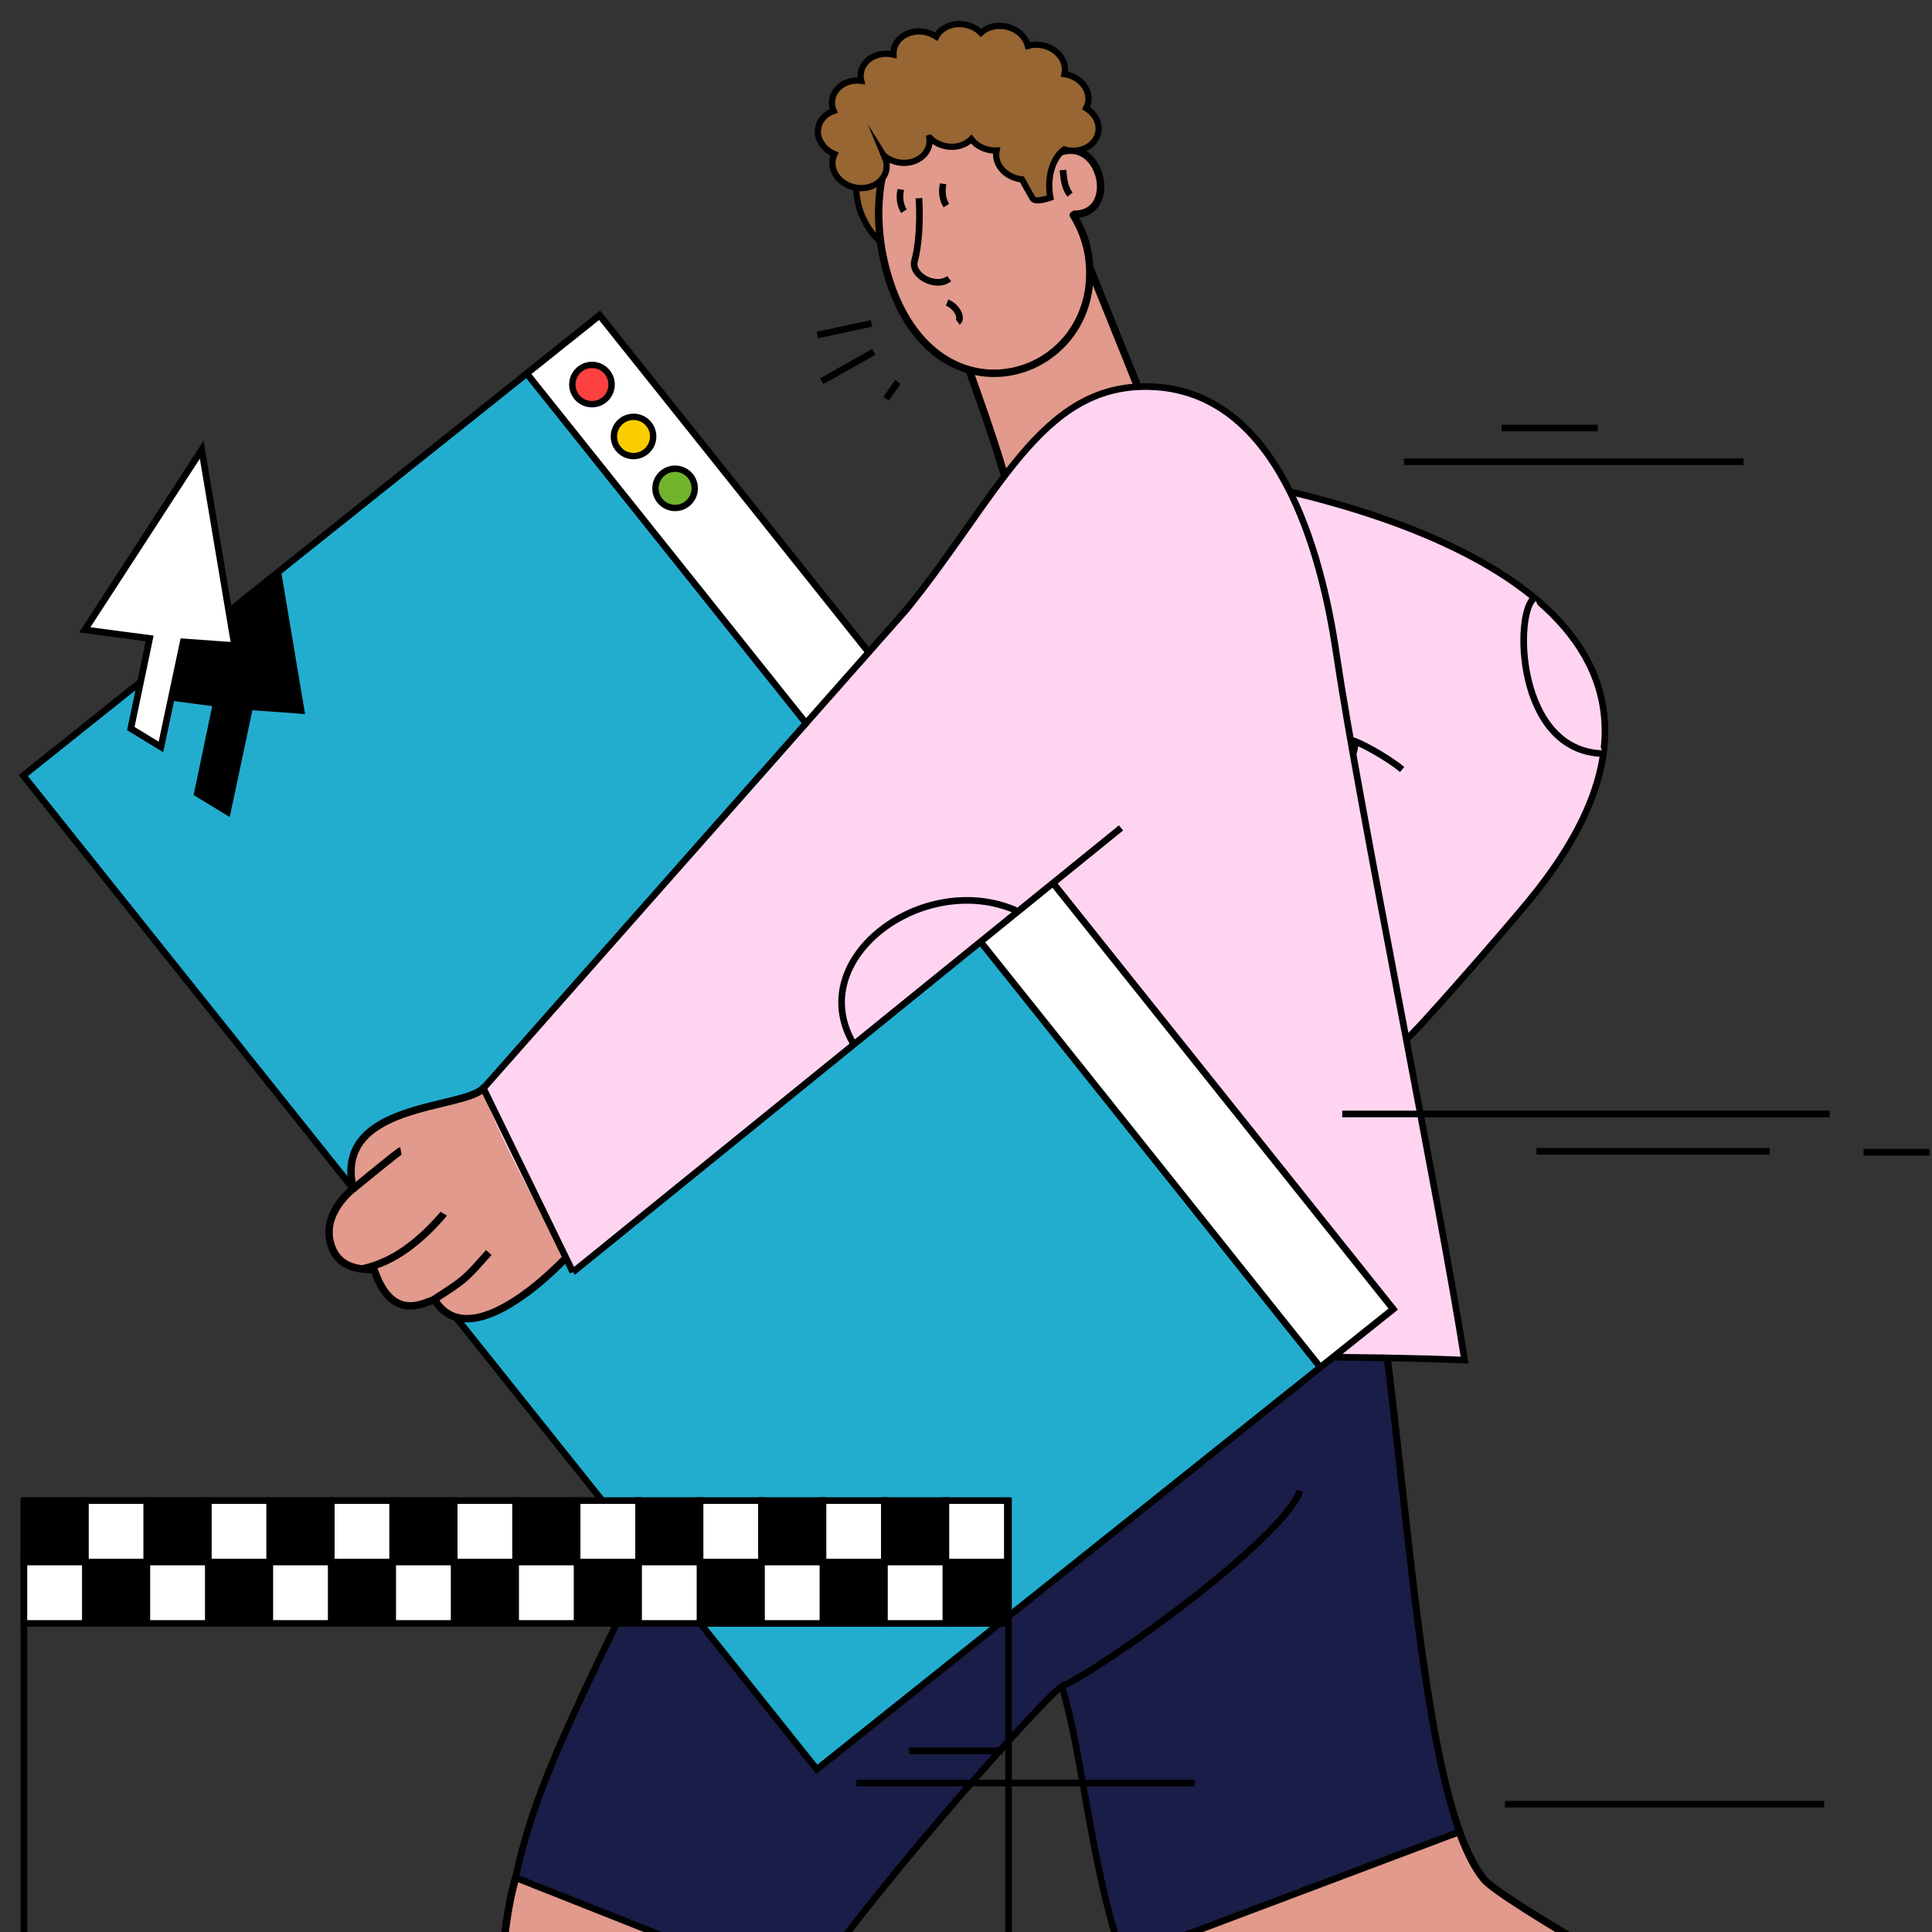
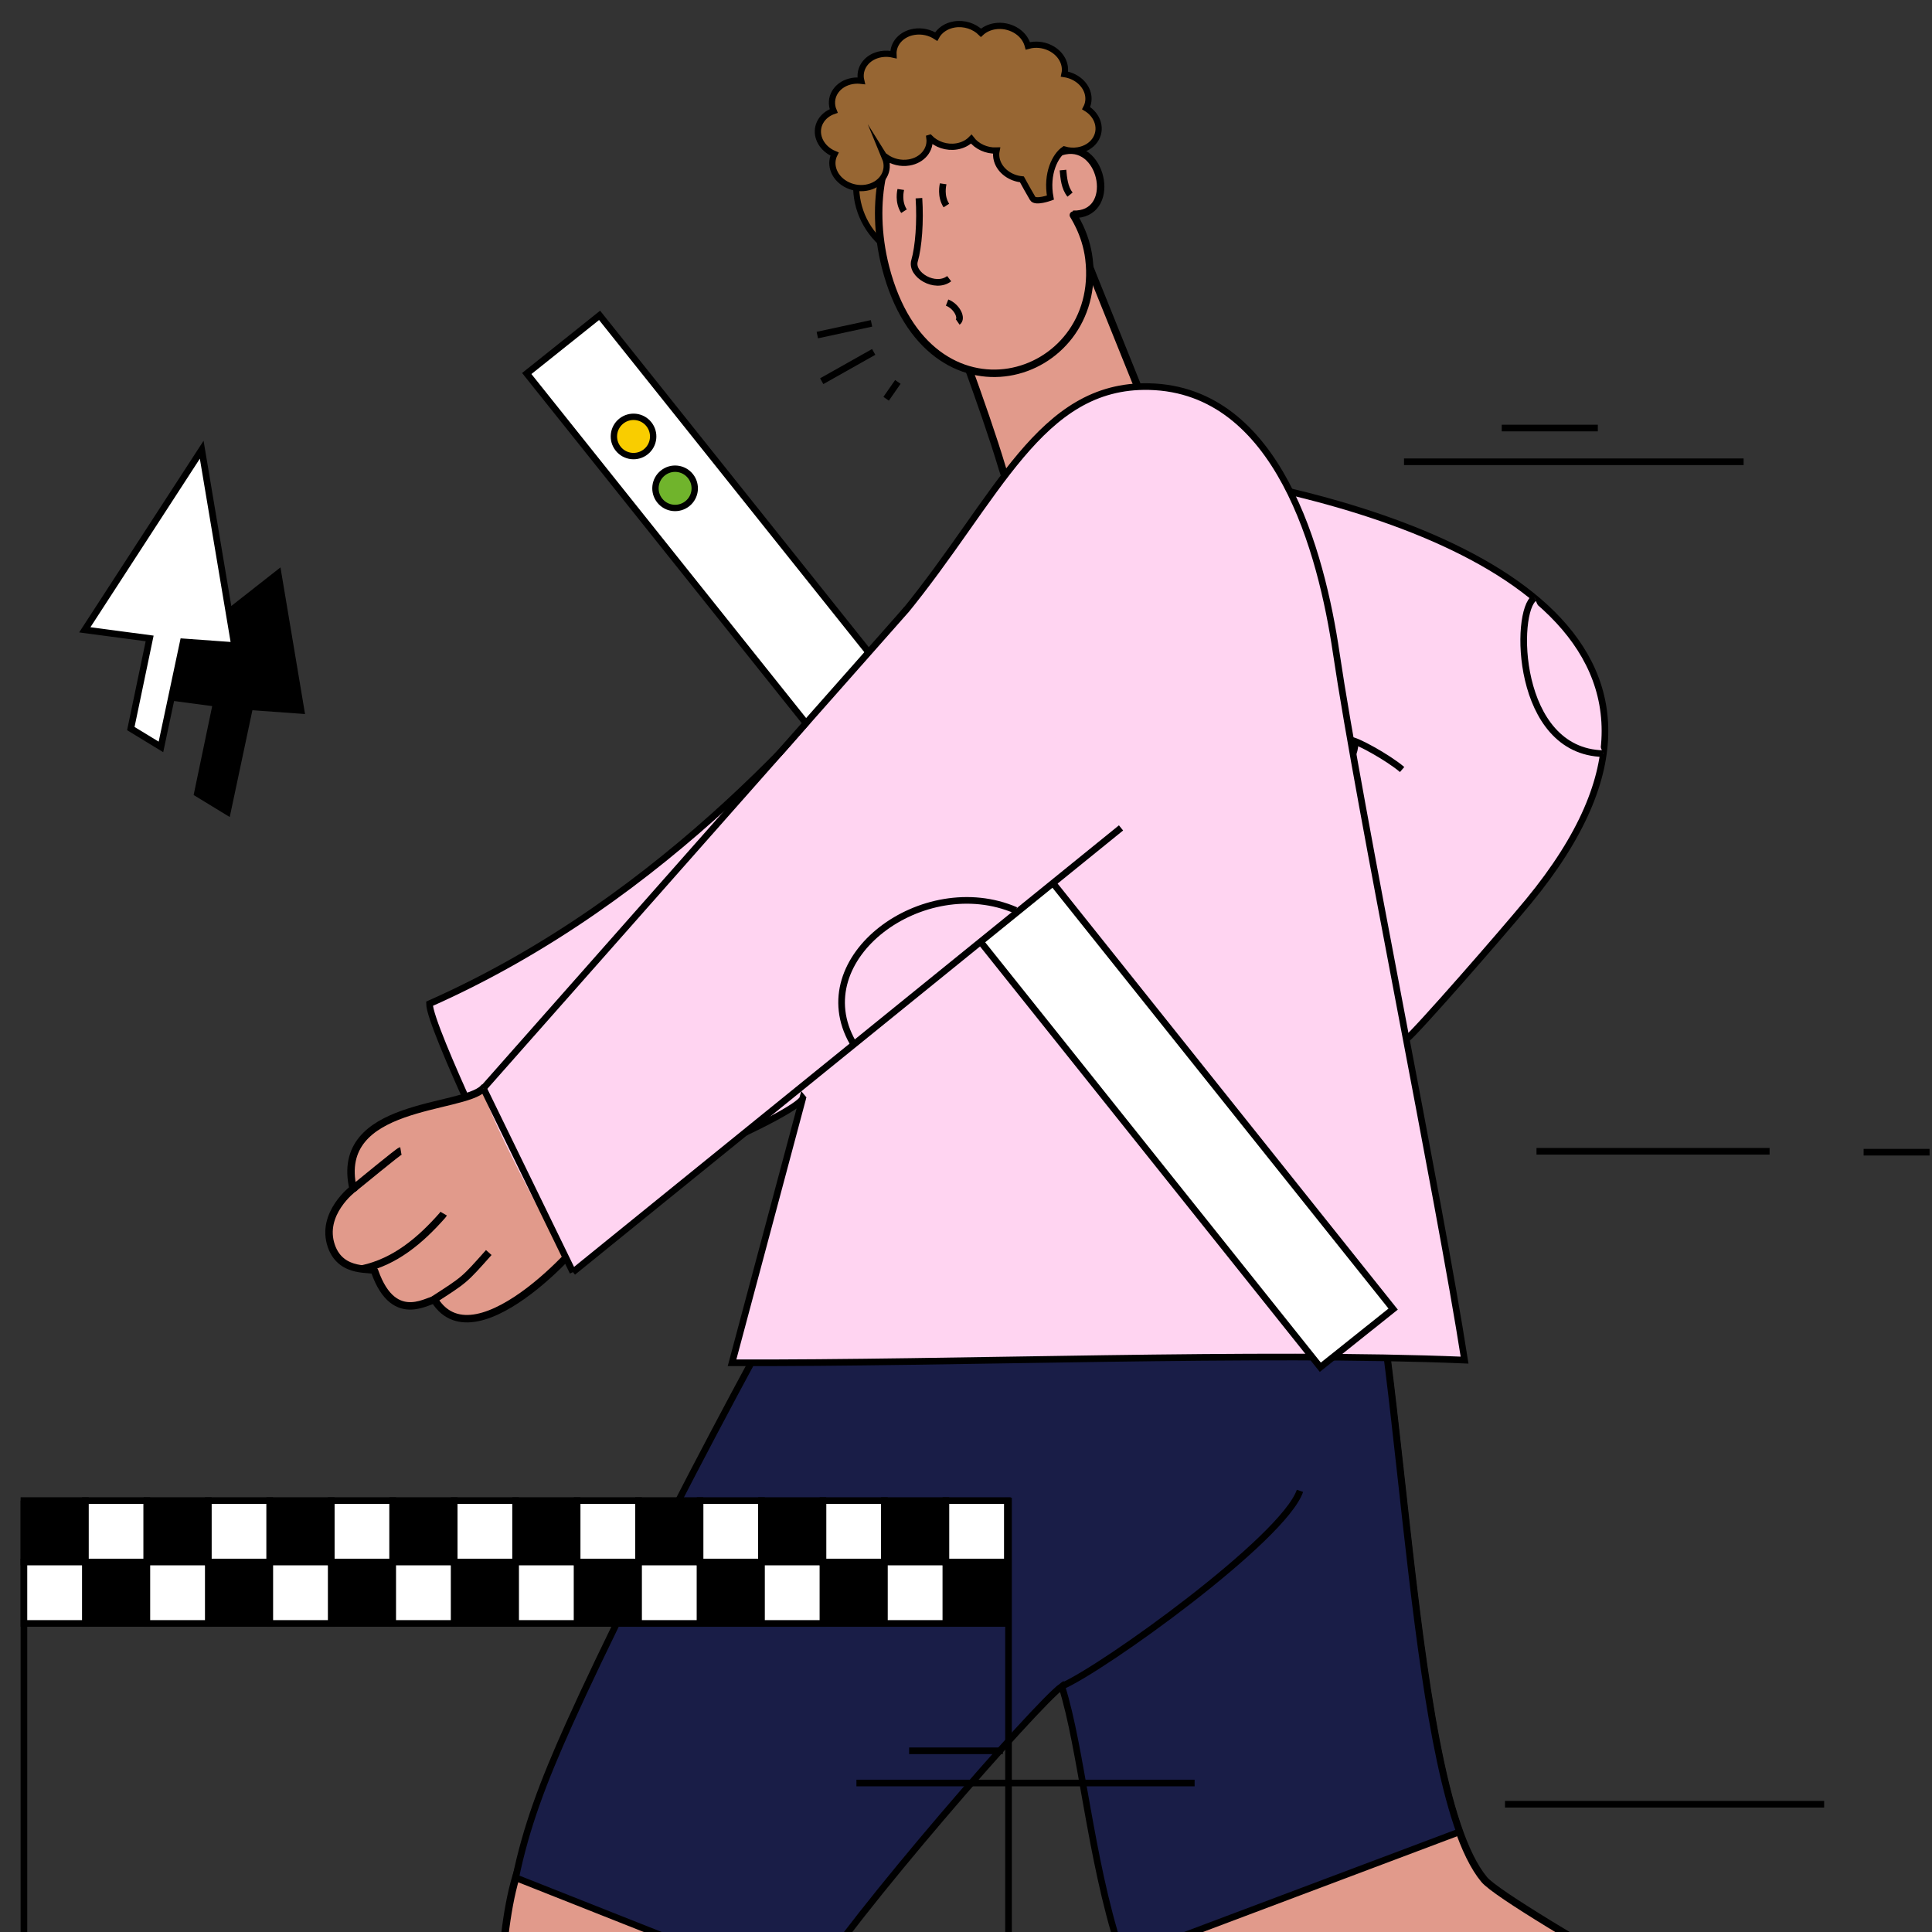
<svg xmlns="http://www.w3.org/2000/svg" id="Layer_1" width="1162.12" height="1162.12" viewBox="0 0 1162.12 1162.12">
  <rect x="0" y="0" width="1162.12" height="1162.12" fill="#333333" stroke="none" />
  <defs>
    <style>.cls-1,.cls-2{fill:none;}.cls-3,.cls-4,.cls-5,.cls-6,.cls-7,.cls-8,.cls-9,.cls-10,.cls-11,.cls-12,.cls-13{fill-rule:evenodd;}.cls-3,.cls-5{fill:#ffd4f1;}.cls-4{fill:#fc4040;}.cls-4,.cls-14,.cls-15,.cls-5,.cls-6,.cls-7,.cls-8,.cls-9,.cls-10,.cls-16,.cls-11,.cls-2,.cls-12,.cls-17,.cls-13{stroke:#000;}.cls-4,.cls-15,.cls-5,.cls-6,.cls-7,.cls-8,.cls-9,.cls-10,.cls-11,.cls-2,.cls-12,.cls-17,.cls-13{stroke-miterlimit:22.93;}.cls-4,.cls-6,.cls-8{stroke-width:3.83px;}.cls-14,.cls-15,.cls-11{fill:#fff;}.cls-14,.cls-16{stroke-miterlimit:22.93;stroke-width:3.99px;}.cls-15,.cls-5,.cls-11,.cls-2,.cls-12,.cls-17,.cls-13{stroke-width:3.99px;}.cls-6{fill:#70b42c;}.cls-7{stroke-width:3.74px;}.cls-7,.cls-9{fill:#976633;}.cls-8{fill:#f9cd00;}.cls-9{stroke-width:3.67px;}.cls-10{fill:#e19a8b;stroke-width:4.48px;}.cls-18{clip-path:url(#clippath-1);}.cls-16{fill:#22adcf;}.cls-12{fill:#191d47;}.cls-19{clip-path:url(#clippath);}</style>
    <clipPath id="clippath">
      <rect class="cls-1" width="1162.12" height="1162.12" />
    </clipPath>
    <clipPath id="clippath-1">
      <rect class="cls-1" width="1384" height="1164.02" />
    </clipPath>
  </defs>
  <g class="cls-19">
    <g class="cls-18">
      <path class="cls-5" d="M739.42,288.08c137.76,25.16,309.76,96.65,179.99,254.1-15.77,19.13-67.5,78.43-73.4,82.88l-88.69-75.61c6.87-12.51,66.16-98.94,56.64-103.44-27.13-12.83-100.96,15.75-130.66,22.13-66.14,14.21-145.3-73.15-45.24-137.48,57.7-37.1,42.84-83.43,101.35-42.58h.01Z" />
      <path class="cls-5" d="M923.04,359.66c-12.33,7.59-11.52,92.51,41.41,93.66" />
      <path class="cls-5" d="M812.2,445.24c3.02-.52,23.02,10.6,31.19,17.64" />
      <path class="cls-9" d="M531.21,74.92c-23.97,23.43-21.74,61.25,9.13,78.64,1.75.99,14.89-16.15,13.28-26.98-3.93-26.35-1.92-37.1-22.41-51.66h0Z" />
      <path class="cls-10" d="M644.97,133.94c-25.81,4.13-59.56,18.91-85.38,23.03,12.23,36.67,31.84,86.27,43.42,125.07,9.69,32.44,33.26,12.79,97.47-8.63-15.94-41.75-39.57-97.72-55.51-139.48h0Z" />
      <path class="cls-10" d="M655.04,155.83c-1.89-15.95-9.95-26.95-9.66-26.94,26.71.9,18.51-42.81-4.75-38.21-3.34.66-6.17,2.28-6.58,1.61-31.38-51.05-56.4-35.17-84.35-16.77-17.51,6.45-27.19,45.68-17.05,85.18,25.93,101.05,131.12,68.93,122.39-4.86h0Z" />
      <path class="cls-2" d="M552.75,119.21c.94,14.14-.19,29.22-2.64,37.67-2.42,8.39,12.47,17.19,20.83,10.74" />
      <path class="cls-2" d="M543.75,127.04c-3.7-5.77-2.04-12.32-1.93-13.07" />
      <path class="cls-2" d="M569.25,123.63c-3.7-5.76-2.04-12.32-1.93-13.07" />
      <path class="cls-2" d="M643.65,117.06c-3.35-4.14-3.81-9.99-4.26-14.76" />
      <path class="cls-2" d="M643.94,267.31c.51,17.06-2.71,36.03-6.01,45.2" />
      <path class="cls-2" d="M686.84,246.95c1.6,22.39,1.76,39.26-6.68,63.94" />
      <path class="cls-10" d="M806.65,686.15l-283.4,7.31c-51.9,85.82-130.95,256.86-172.63,349.49-18.78,41.74-32.22,58.22-40.44,86.52-5.71,19.63-8.64,46.44-10.24,85.2-1.36,32.98-5.46,276.46-5.46,276.46,10.69,4.39,123.71-.51,123.71-.51,4.62-21.61,29.56-247.38,41.64-294.54,11.16-43.57,187.89-226.87,203.49-238.1,11.78,37.24,8.7,126.31,26.34,180.53,26.29,80.82,41.43,92.43,104.84,121.04,93.68,42.27,256.07,109.54,258.64,108.77,9.02-9.89,68.86-99.54,68.86-99.54-15.05-11.59-215.31-121.47-229.25-138.25-49.52-59.61-47.13-362.6-86.11-444.37h.01Z" />
      <path class="cls-12" d="M806.65,686.15l-283.4,7.31c-51.9,85.82-139.1,250.68-180.79,343.32-16.3,36.22-26.08,62.73-32.28,92.68l174.11,68.96c28.58-46.48,139.43-173.33,154.38-184.09,11.78,37.24,17.1,103.64,34.74,157.86.66,2.04,1.32,4.01,1.97,5.94l202.54-76.26c-34.66-96.23-36.66-343.13-71.26-415.73h0Z" />
      <path class="cls-5" d="M482.89,660.56c-2.47,9.24-123.49,64.34-172.47,64.34,0,0-52.08-107.21-52.08-121.14,143.56-63.67,238.93-178.54,284.89-234.62,57.25-69.86,82.12-138.08,147.94-136.59,77.97,1.77,103.72,100.11,112.58,160.11,13.7,92.72,62.2,328.98,77.21,425.47-122.04-5.15-308.74,2.06-440.63,1.6l42.55-159.18h0Z" />
-       <line class="cls-2" x1="807.36" y1="670.06" x2="1100.55" y2="670.06" />
      <line class="cls-2" x1="924.22" y1="692.51" x2="1064.43" y2="692.51" />
      <line class="cls-2" x1="1120.99" y1="693.06" x2="1160.65" y2="693.06" />
-       <rect class="cls-16" x="204.18" y="244.51" width="443.63" height="764.95" transform="translate(-298.13 402.88) rotate(-38.61)" />
      <rect class="cls-14" x="549.39" y="123.58" width="56.07" height="764.95" transform="translate(-189.57 470.94) rotate(-38.61)" />
      <path class="cls-10" d="M290.77,654.61l63.44,84.25c2.45,2.89-67.39,82.92-92.58,43.42-1.64-2.57-24.22,17.04-36.3-17.69-.85-2.43-19.93,2.39-26.01-15.06-6.78-19.48,13.07-34.47,13.07-34.47-12.03-52.12,65.98-47.45,78.37-60.45h0Z" />
      <path class="cls-10" d="M212.4,715.06c2.98-2.28,27.46-22.63,28.71-22.84" />
      <path class="cls-10" d="M217.82,763.3c19.82-4.28,35.05-17.19,48.29-32.21.38-.43.46-.62.73-1.09" />
      <path class="cls-10" d="M260.23,782.17c19.63-12.65,18.75-11.89,33.77-28.75" />
      <path class="cls-3" d="M344.61,765.19s-53.83-96.65-53.83-110.58c72.1-79.46,174-192.37,227.19-255.06,5.94-7,20.62-24.82,25.27-30.41,14.82-17.8,143.58,128.29,131.08,128.86-22.13,13.88-321.22,260.31-329.71,267.19h0Z" />
      <path class="cls-2" d="M569.68,182c6,2.34,9.42,9.56,6.38,11.67" />
      <line class="cls-2" x1="290.77" y1="654.61" x2="545.48" y2="366.38" />
      <line class="cls-2" x1="344.61" y1="765.19" x2="674.31" y2="498" />
      <line class="cls-2" x1="290.77" y1="654.61" x2="344.61" y2="765.19" />
      <path class="cls-2" d="M512.93,627.09c-29.09-50.97,42.59-103.51,98.07-79.51" />
      <line class="cls-2" x1="905.27" y1="1085.27" x2="1097.24" y2="1085.27" />
      <line class="cls-2" x1="844.53" y1="277.76" x2="1048.81" y2="277.76" />
      <line class="cls-2" x1="903.31" y1="257.47" x2="961.1" y2="257.47" />
      <line class="cls-2" x1="515.15" y1="1072.5" x2="718.58" y2="1072.5" />
      <line class="cls-2" x1="546.85" y1="1053.12" x2="603.22" y2="1053.12" />
      <line class="cls-2" x1="14.39" y1="1688.12" x2="14.39" y2="902.62" />
      <line class="cls-2" x1="606.64" y1="1691.65" x2="606.64" y2="900.85" />
      <rect class="cls-17" x="14.39" y="902.62" width="36.95" height="36.95" />
      <rect class="cls-17" x="51.38" y="939.57" width="36.95" height="36.95" />
      <rect class="cls-15" x="14.39" y="939.57" width="36.95" height="36.95" />
      <rect class="cls-15" x="51.38" y="902.62" width="36.95" height="36.95" />
      <rect class="cls-17" x="88.34" y="902.62" width="36.95" height="36.95" />
      <rect class="cls-17" x="125.33" y="939.57" width="36.95" height="36.95" />
      <rect class="cls-15" x="88.34" y="939.57" width="36.95" height="36.95" />
      <rect class="cls-15" x="125.33" y="902.62" width="36.95" height="36.95" />
      <rect class="cls-17" x="162.28" y="902.62" width="36.95" height="36.95" />
      <rect class="cls-17" x="199.27" y="939.57" width="36.95" height="36.95" />
      <rect class="cls-15" x="162.28" y="939.57" width="36.95" height="36.95" />
      <rect class="cls-15" x="199.27" y="902.62" width="36.95" height="36.95" />
      <rect class="cls-17" x="236.22" y="902.62" width="36.95" height="36.95" />
      <rect class="cls-17" x="273.21" y="939.57" width="36.95" height="36.95" />
      <rect class="cls-15" x="236.22" y="939.57" width="36.95" height="36.95" />
      <rect class="cls-15" x="273.21" y="902.62" width="36.95" height="36.95" />
      <rect class="cls-17" x="310.16" y="902.62" width="36.95" height="36.95" />
      <rect class="cls-17" x="347.15" y="939.57" width="36.95" height="36.95" />
      <rect class="cls-15" x="310.16" y="939.57" width="36.95" height="36.95" />
      <rect class="cls-15" x="347.15" y="902.62" width="36.95" height="36.95" />
      <rect class="cls-17" x="384.11" y="902.62" width="36.95" height="36.95" />
      <rect class="cls-17" x="421.1" y="939.57" width="36.95" height="36.95" />
      <rect class="cls-15" x="384.11" y="939.57" width="36.95" height="36.95" />
      <rect class="cls-15" x="421.1" y="902.62" width="36.95" height="36.95" />
      <rect class="cls-17" x="458.05" y="902.62" width="36.95" height="36.95" />
      <rect class="cls-17" x="495.04" y="939.57" width="36.95" height="36.95" />
      <rect class="cls-15" x="458.05" y="939.57" width="36.95" height="36.95" />
      <rect class="cls-15" x="495.04" y="902.62" width="36.95" height="36.95" />
      <rect class="cls-17" x="531.99" y="902.62" width="36.95" height="36.95" />
      <rect class="cls-17" x="568.98" y="939.57" width="36.95" height="36.95" />
      <rect class="cls-15" x="531.99" y="939.57" width="36.95" height="36.95" />
      <rect class="cls-15" x="568.98" y="902.62" width="36.95" height="36.95" />
      <line class="cls-2" x1="524.22" y1="194.51" x2="491.63" y2="201.55" />
      <line class="cls-2" x1="525.54" y1="211.68" x2="494.28" y2="229.29" />
      <line class="cls-2" x1="540.07" y1="229.73" x2="533.02" y2="239.86" />
      <path class="cls-2" d="M638.67,1014.33c25.25-10.97,133.27-88.64,143.28-117.57" />
      <polygon class="cls-13" points="91.02 417.84 108.28 391.26 167.29 344.94 181.1 427.33 150.23 425.09 136.82 488.28 118.71 477.24 130.03 423.03 91.02 417.84" />
      <polygon class="cls-11" points="51 378.84 121.33 270.51 141.09 388.32 110.22 386.09 96.81 449.28 78.69 438.24 90.01 384.03 51 378.84" />
-       <path class="cls-4" d="M365.3,223.93c4.08,5.09,3.26,12.53-1.84,16.6-5.09,4.08-12.53,3.26-16.6-1.84-4.08-5.09-3.26-12.53,1.84-16.6,5.09-4.08,12.53-3.26,16.6,1.84Z" />
      <path class="cls-8" d="M390.3,255.15c4.08,5.09,3.26,12.53-1.84,16.6-5.09,4.08-12.53,3.26-16.6-1.84-4.08-5.09-3.26-12.53,1.84-16.6s12.53-3.26,16.6,1.84Z" />
      <path class="cls-6" d="M415.3,286.36c4.08,5.09,3.26,12.53-1.84,16.6s-12.53,3.26-16.6-1.84c-4.08-5.09-3.26-12.53,1.84-16.6,5.09-4.08,12.53-3.26,16.6,1.84Z" />
      <path class="cls-7" d="M532.3,94.76l.53-.29c3.82,2.76,8.92,4.1,13.97,3.26,8.08-1.33,13.23-7.74,12.25-14.77l.24-.07c3.91,4.01,10.08,6.18,16.19,5.17,3.59-.59,6.6-2.18,8.75-4.38,3.33,4.4,9.16,7.12,15.2,6.88-.38,1.86-.32,3.85.25,5.86,1.79,6.27,8.02,10.8,15.01,11.46,2.04,3.68,4.13,7.54,6.48,11.5,1.66,2.79,10.65-.51,10.65-.51-2.71-14.57,3.02-25.39,8.3-28.97,2.64.78,5.5,1,8.35.53,8.75-1.44,14.07-8.84,11.88-16.53-1.05-3.7-3.65-6.79-7.04-8.84,1.44-2.71,1.85-5.9.93-9.14-1.7-5.95-7.39-10.33-13.94-11.33.44-1.95.41-4.03-.19-6.14-2.19-7.69-11.06-12.75-19.81-11.31-.71.12-1.39.27-2.05.46l-.13-.48c-2.19-7.69-11.06-12.75-19.81-11.31-3.32.55-6.14,1.95-8.25,3.9-3.92-3.9-9.99-5.99-16.02-5-5.02.83-8.91,3.62-10.9,7.29-3.75-2.47-8.57-3.63-13.36-2.84-7.66,1.26-12.69,7.1-12.36,13.69-2.36-.56-4.87-.68-7.37-.27-8.56,1.41-13.83,8.52-12.01,16.02-1.71-.2-3.48-.18-5.23.11-8.75,1.44-14.07,8.84-11.88,16.53.15.52.33,1.04.54,1.53-7.01,2.42-10.95,9-9.02,15.81,1.3,4.56,4.95,8.2,9.54,10.1-1.35,2.66-1.71,5.77-.81,8.92,2.19,7.69,11.06,12.75,19.81,11.31s14.07-8.84,11.88-16.53c-.16-.56-.36-1.1-.58-1.63h0Z" />
    </g>
  </g>
</svg>